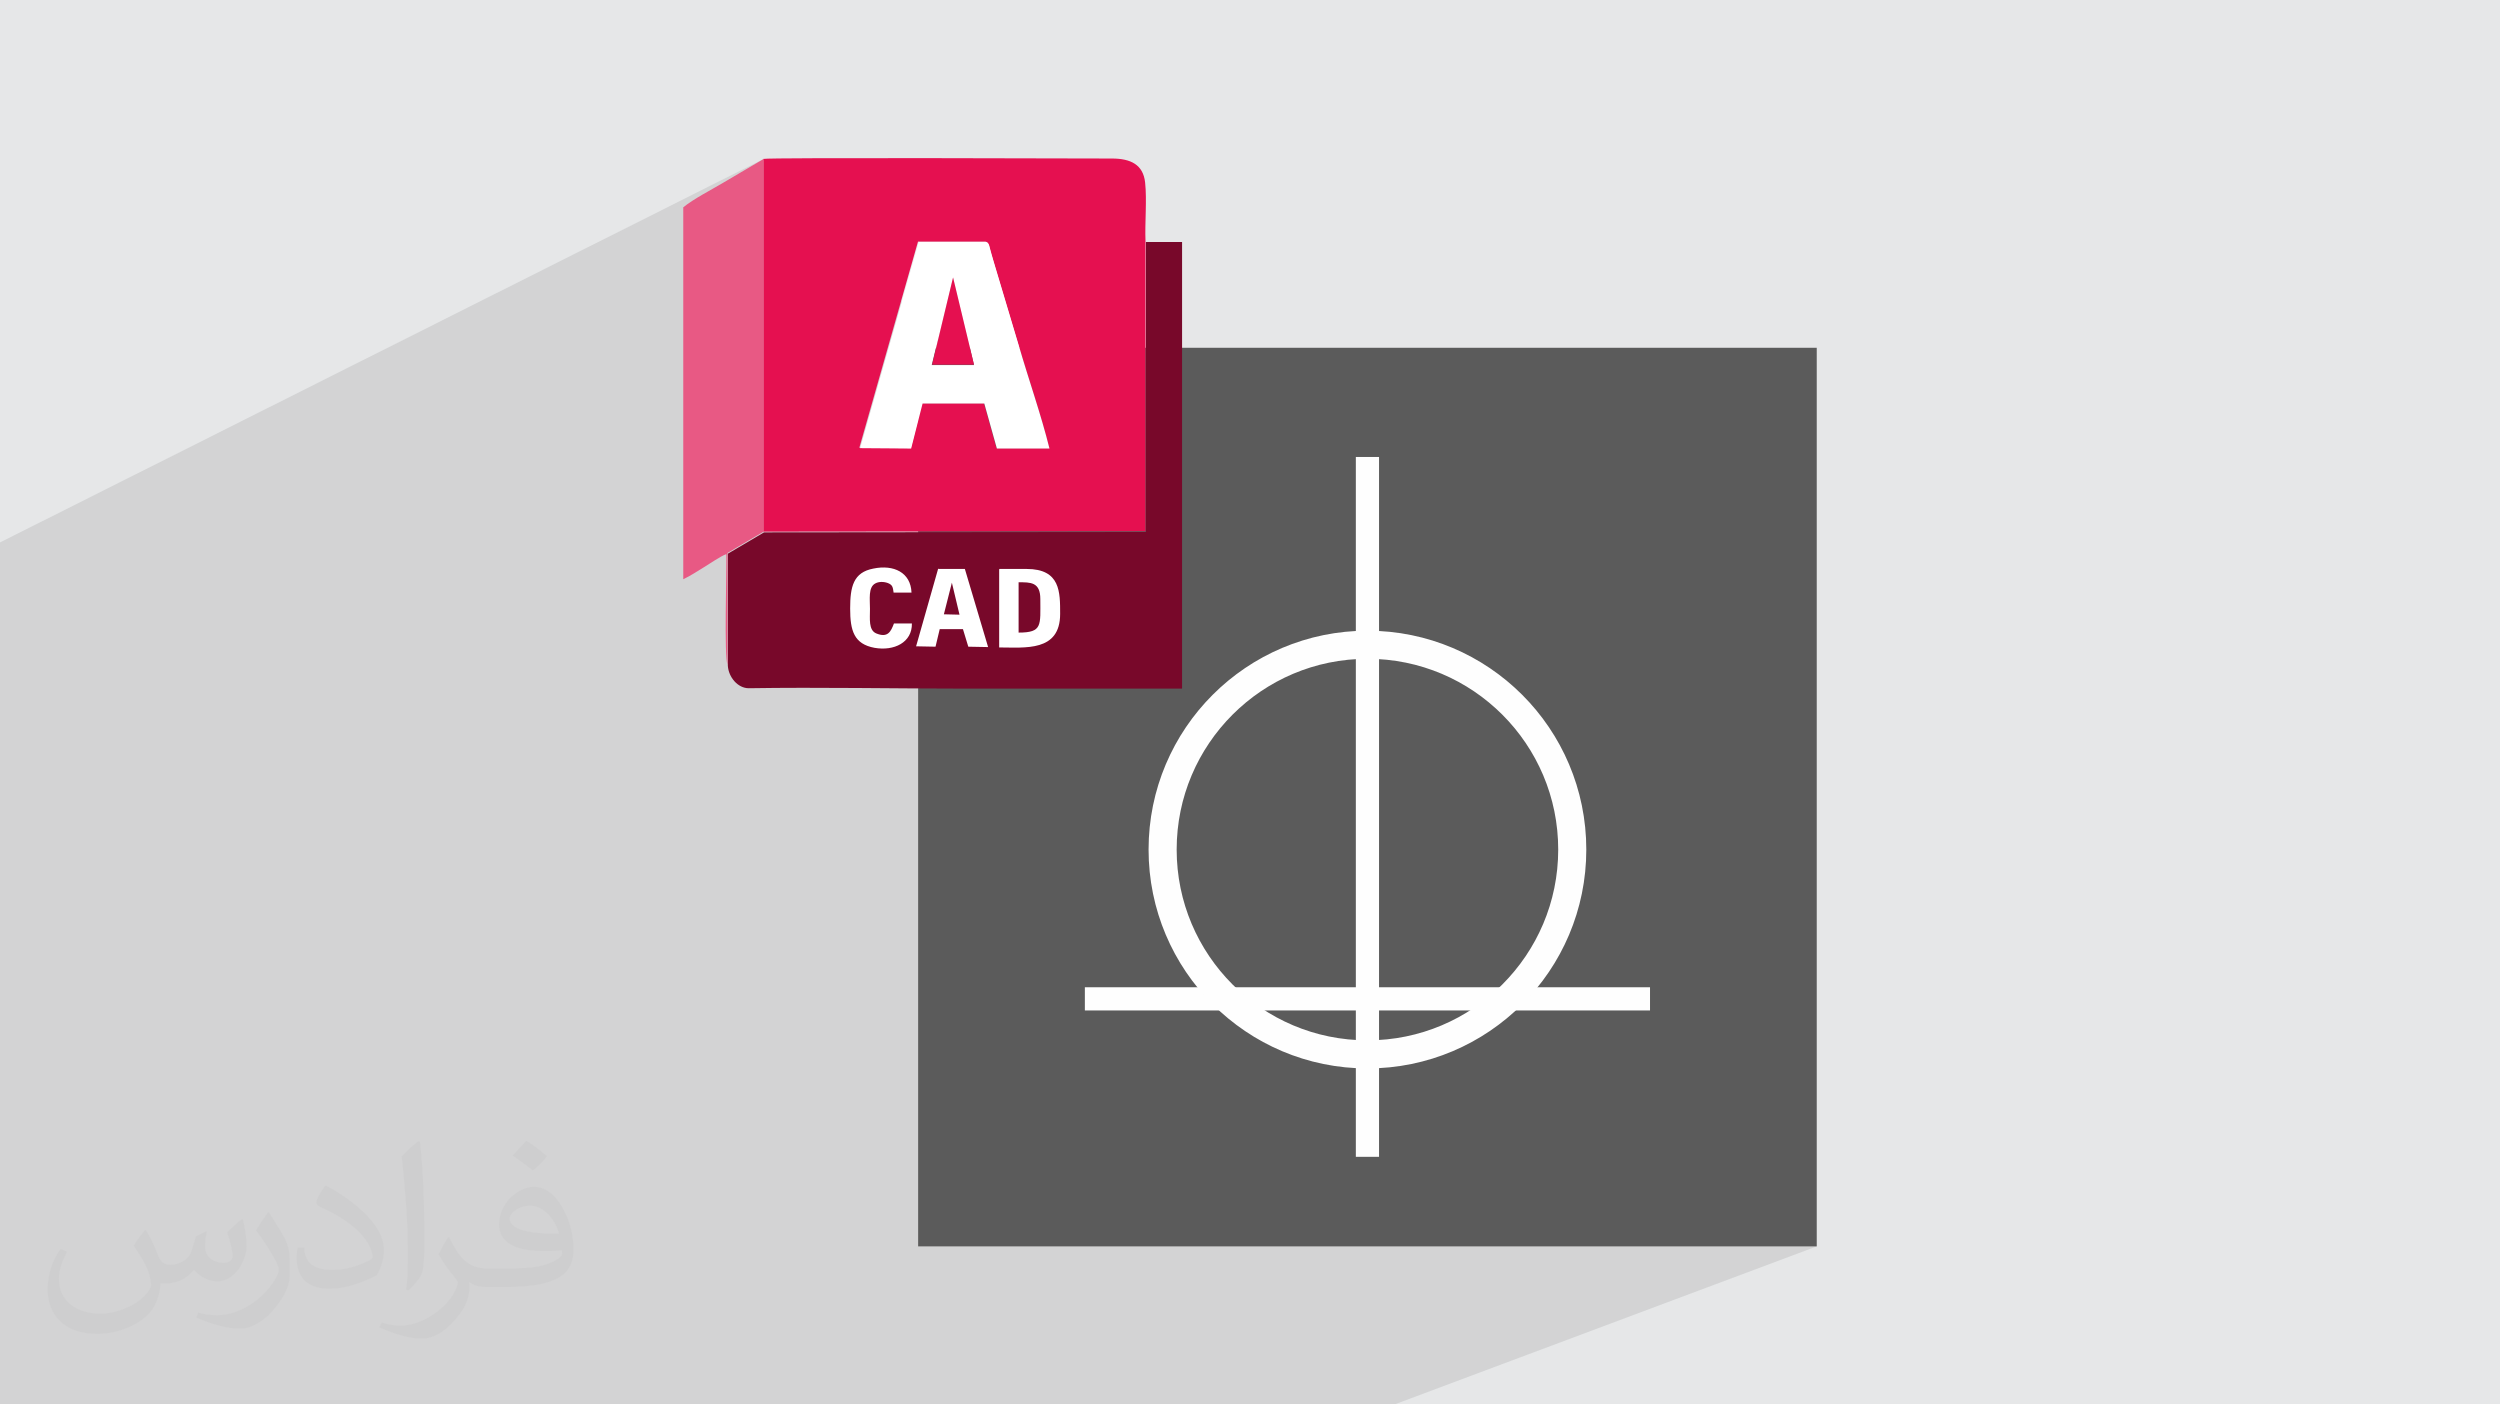
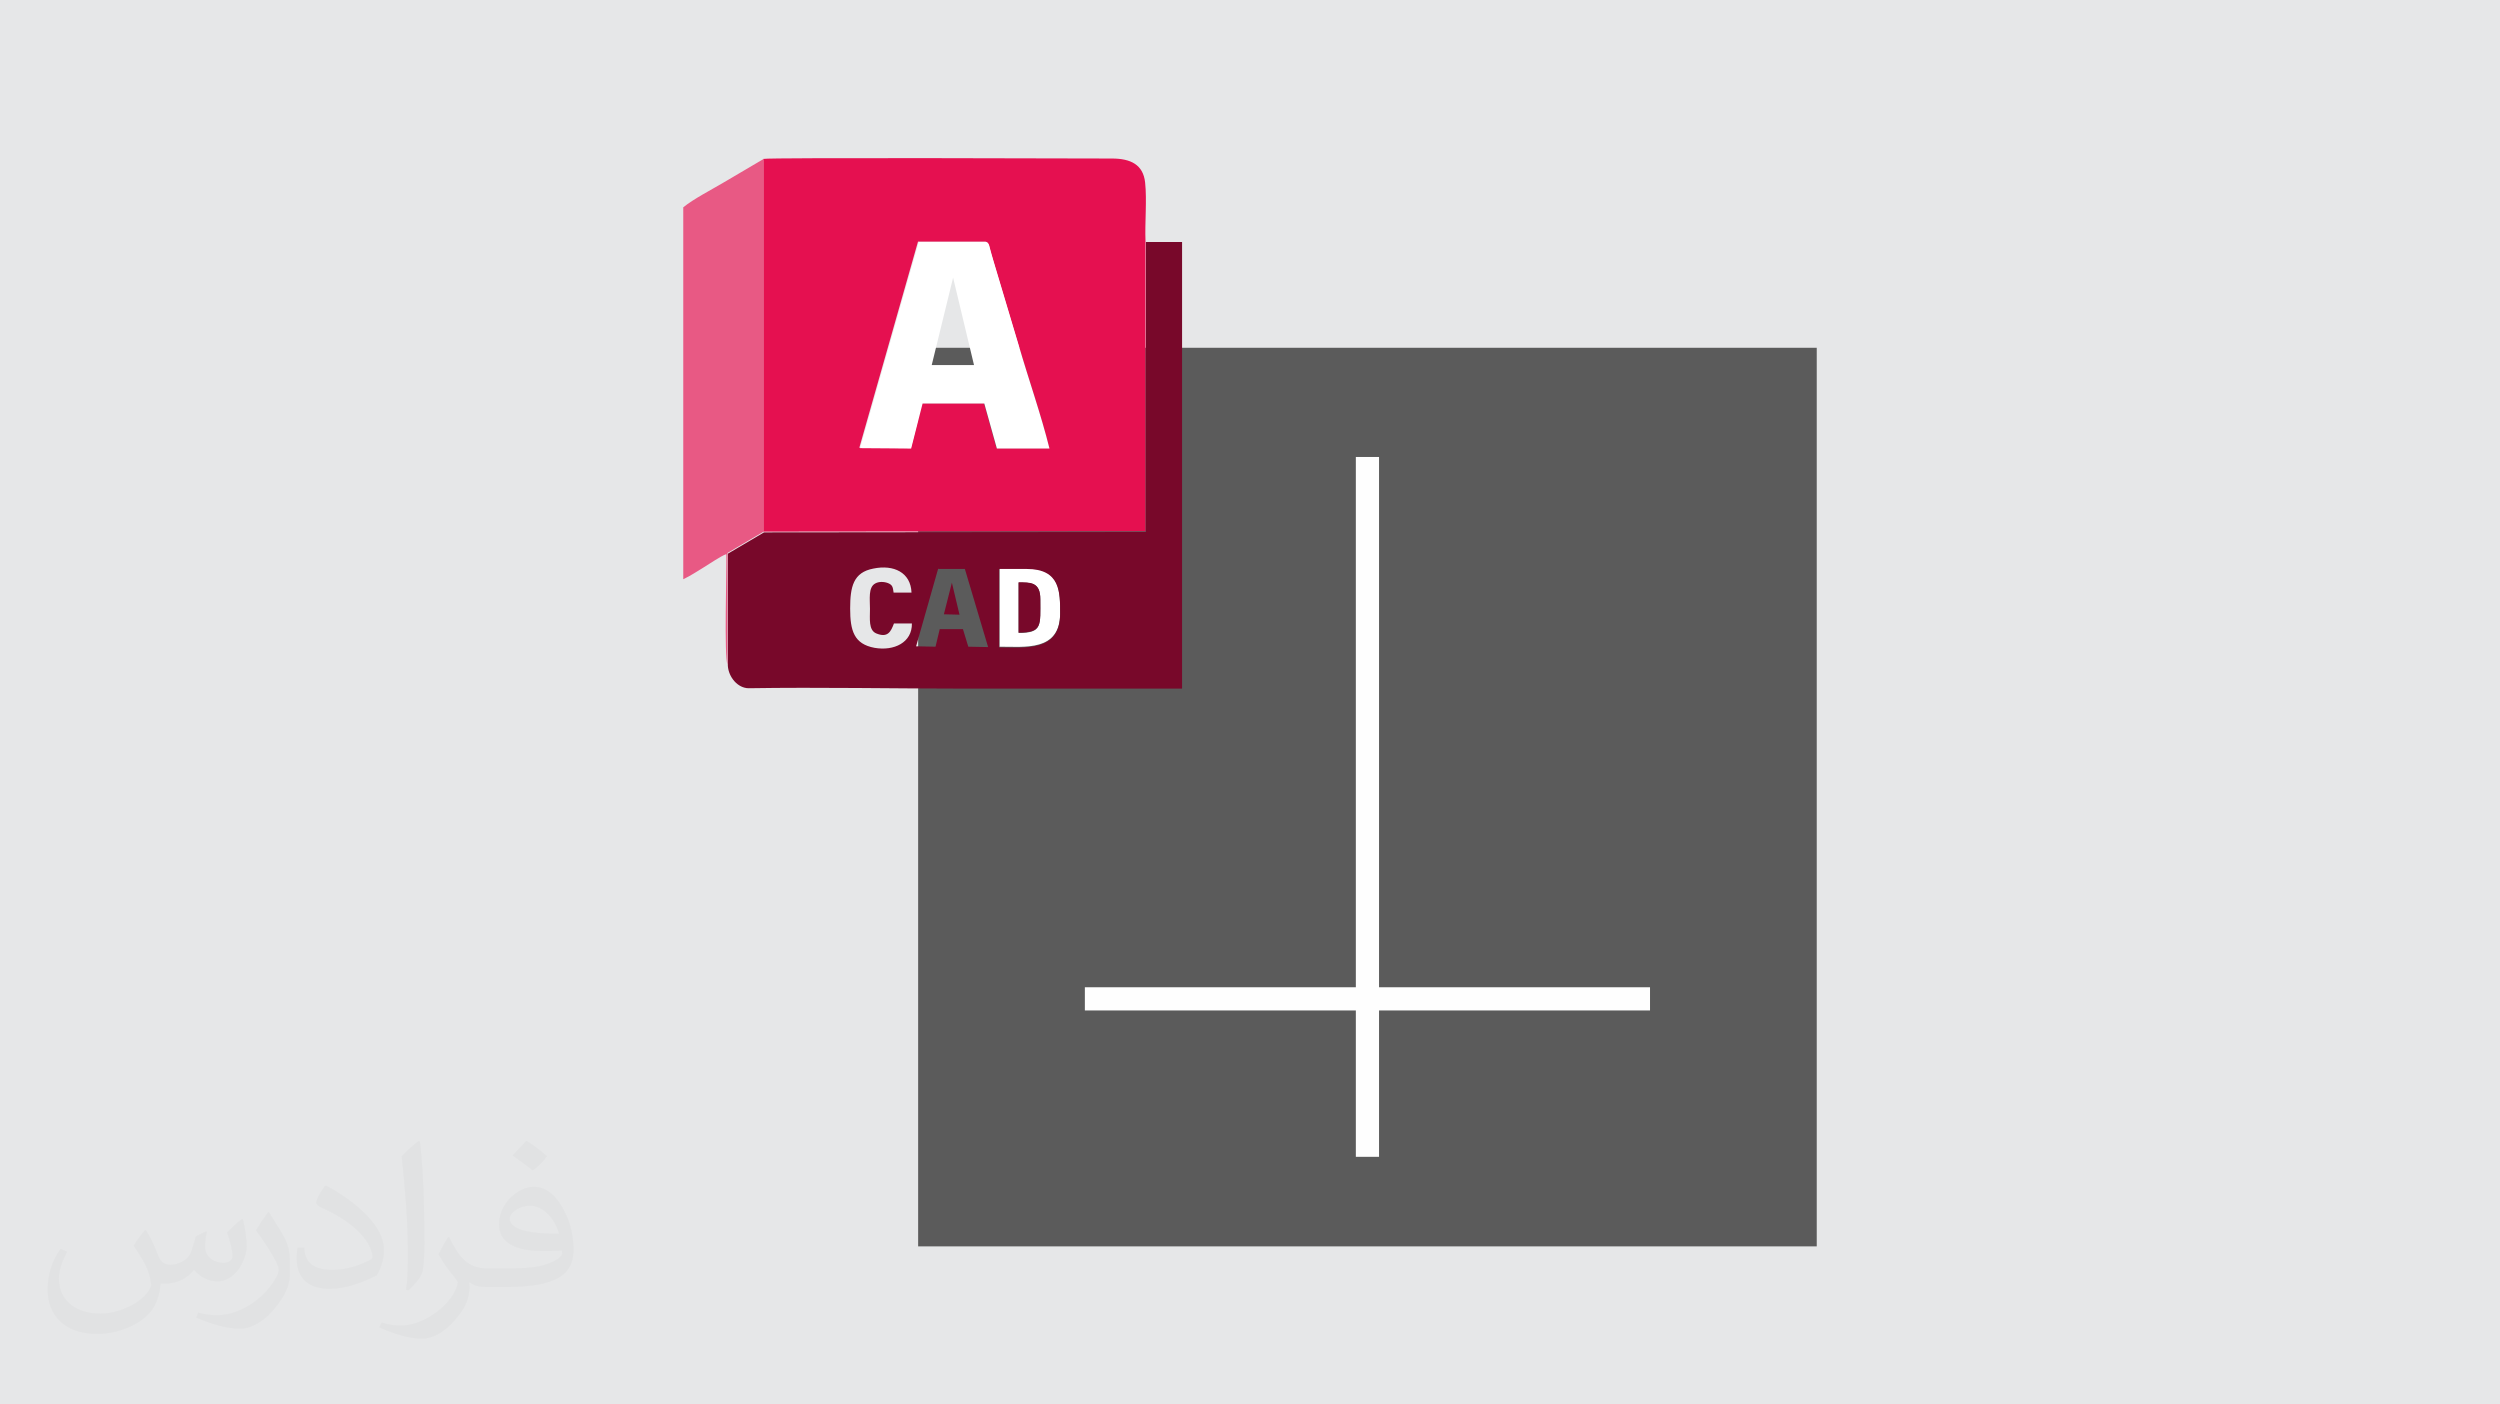
<svg xmlns="http://www.w3.org/2000/svg" xml:space="preserve" width="94.192mm" height="52.917mm" version="1.0" style="shape-rendering:geometricPrecision; text-rendering:geometricPrecision; image-rendering:optimizeQuality; fill-rule:evenodd; clip-rule:evenodd" viewBox="0 0 9404.92 5283.66">
  <defs>
    <style type="text/css">
   
    .str0 {stroke:#FEFEFE;stroke-width:105.67;stroke-miterlimit:22.926}
    .fil9 {fill:none}
    .fil3 {fill:#5B5B5B}
    .fil5 {fill:#78082A}
    .fil6 {fill:#E51050}
    .fil7 {fill:#E85984}
    .fil4 {fill:white}
    .fil8 {fill:#FEFEFE;fill-rule:nonzero}
    .fil2 {fill:#373435;fill-opacity:0.031}
    .fil1 {fill:#2B2A29;fill-opacity:0.102}
    .fil0 {fill:#E6E7E8}
   
  </style>
  </defs>
  <g id="Layer_x0020_1">
    <polygon class="fil0" points="-0,0 9404.92,0 9404.92,5283.66 -0,5283.66 " />
-     <polygon class="fil1" points="6834.52,4688.82 5245.53,5283.66 -0,5283.66 -0,2040.6 2872.87,597.82 " />
    <path class="fil2" d="M548.54 4627.69c17.95,27.21 29.6,53.36 40.96,82.43 8.45,16.91 12.93,48.09 52.57,48.09 11.61,0 28.28,-3.42 43.06,-11.61 16.63,-8.73 29.32,-21.94 35.94,-42l15.85 -53.36 38.57 -19.02 2.64 2.64c-5.27,20.09 -6.59,39.36 -6.59,54.43 0,44.63 38.57,61.56 69.22,61.56 17.95,0 34.09,-8.73 34.09,-25.11 0,-21.13 -8.98,-57.06 -20.62,-89.29 17.95,-17.95 35.94,-35.94 56.53,-50.47l3.17 1.6c8.98,38.04 14,75.56 14,100.66 0,24.57 -10.83,51.79 -19.81,69.49 -18.49,34.87 -51.25,62.62 -90.87,62.62 -30.1,0 -63.65,-15.07 -86.66,-43.06l-1.32 0c-21.66,26.96 -55.22,51.25 -108.86,51.25l-16.63 0c-2.64,35.41 -10.29,60.49 -21.94,82.95 -31.95,62.34 -126.81,106.47 -216.1,106.47 -124.17,0 -186.51,-71.59 -186.51,-166.96 0,-58.91 19.27,-113.6 48.88,-152.42l24.29 10.04c-18.49,35.41 -30.91,68.68 -30.91,101.45 0,89.29 72.66,131.83 156.4,131.83 77.68,0 173.83,-49.41 191.28,-106.72 -6.59,-62.62 -30.1,-91.93 -66.04,-148.99 10.83,-19.02 24.83,-38.04 42.28,-58.38l3.17 0 0 0 0 0 -0.02 -0.09zm1432.13 -336.04c26.15,16.39 51.79,35.66 76.87,57.85 -14,19.81 -31.45,37.79 -53.11,53.64 -25.11,-20.34 -50.19,-37.79 -75.84,-56.27 17.42,-19.55 34.62,-38.29 52.04,-55.22l0 0 0 0 0 0 0 0 0 0 0.03 0zm13.47 244.11c-42.28,0 -76.87,27.75 -76.87,48.34 0,44.13 84.53,57.85 185.72,57.31 -12.68,-51.79 -57.06,-105.68 -108.86,-105.68l0.01 0.03zm-94.86 236.19c54.96,0 103.04,-1.6 139.74,-10.83 40.96,-10.29 75.56,-30.91 75.56,-45.17 0,-3.7 0,-8.19 -1.32,-11.89 -22.98,2.11 -49.41,2.11 -72.38,2.11 -74.49,0 -131.55,-16.91 -154.02,-58.66 -5.55,-11.61 -9.51,-24.57 -9.51,-39.36 0,-40.43 17.42,-79.79 48.09,-107 25.61,-22.45 53.89,-36.44 82.67,-36.44 52.04,0 93.51,41.75 122.57,107.54 15.85,35.94 26.68,77.4 26.68,129.72 0,34.87 -9.51,64.19 -31.17,85.85 -40.43,39.11 -114.92,53.89 -229.04,53.89l-51.79 0 0 0 -13.47 0c-28.28,0 -48.62,-5.02 -64.72,-17.42l-2.64 0c0.79,6.59 1.32,12.93 1.32,19.02 0,25.61 -8.45,58.38 -25.61,84.53 -50.72,75.3 -105.68,108.04 -153.24,108.04 -48.09,0 -107,-18.49 -160.11,-42.54l9.51 -18.49c17.17,7.13 40.96,11.89 73.7,11.89 85.85,0 198.66,-82.43 212.66,-163 -3.17,-6.59 -8.98,-15.32 -17.17,-24.57 -25.11,-29.85 -40.96,-54.68 -55.75,-80.83 12.68,-25.11 24.29,-45.17 35.13,-63.4l4.49 -0.53c36.72,74.77 69.99,117.55 144.23,117.55l11.61 0 0 0 53.89 0 0 0 0 0 0 0 0 0 0 0 0.09 0.01zm-371.98 79c6.34,-34.34 6.87,-72.91 6.87,-108.86l0 -53.36c0,-99.6 -12.68,-244.36 -22.98,-338.68 17.95,-19.27 43.06,-42 62.87,-57.31l5.81 1.6c13.47,118.62 16.63,256 16.63,383.06 0,33.3 -1.32,65.79 -4.49,89.55 -1.85,30.1 -19.27,52.83 -56.53,87.7l-8.19 -3.7zm-382.8 -157.19c1.85,46.77 24.83,83.49 105.15,83.49 49.93,0 92.19,-12.93 138.96,-35.13 8.45,-3.7 12.93,-8.73 12.93,-12.93 0,-29.32 -22.45,-68.15 -60.23,-103.55 -36.72,-33.3 -85.34,-62.62 -130.76,-82.18 -15.6,-6.59 -20.62,-13.47 -20.62,-20.09 0,-13.47 17.95,-41.75 32.77,-62.09l5.02 -0.53c52.04,27.21 110.17,67.64 153.24,112.53 39.11,41.47 63.4,83.49 63.4,129.19 0,33.81 -10.29,65.51 -26.96,95.11 -57.06,28.79 -117.83,50.72 -178.06,50.72 -73.17,0 -123.1,-34.34 -123.1,-114.92 0,-8.73 0,-22.19 3.17,-39.64l25.11 0 0 0 0 0 0 0 0 0 0 0 -0.02 0zm-132.37 -132.9l45.45 73.45c16.63,27.21 32.23,56.81 32.23,103.55l0 59.7c0,48.34 -30.91,100.13 -80.83,151.38 -39.11,34.62 -73.7,49.41 -105.68,49.41 -47.55,0 -101.98,-14.79 -164.85,-41.75l7.13 -18.49c19.81,5.27 42.79,9.77 71.06,9.77 90.36,-0.53 182.8,-66.57 225.08,-147.15 5.02,-9.26 6.87,-17.95 6.87,-24.04 0,-9.26 -5.02,-19.55 -8.98,-28.79 -22.98,-43.31 -48.62,-82.95 -76.87,-119.68 14.79,-23.25 29.6,-45.7 45.7,-67.9l3.7 0.53 0 0 0 0 0 0 0 0 0 0 -0.02 0.01z" />
    <polygon class="fil3" points="3454.01,1308.31 6834.52,1308.31 6834.52,4688.82 3454.01,4688.82 " />
    <g id="_2394545685488">
-       <rect class="fil4" x="3117.55" y="2058.71" width="1072.98" height="499.52" />
      <path class="fil4" d="M3831.94 2191.98c44.45,0 81.73,-2.86 81.73,63.07 0,98.91 7.17,126.15 -81.73,126.15l0 -187.78 0 -1.43 0 -0.03 0 0.01zm-73.12 240.83c97.49,0 229.37,18.65 229.37,-126.18 0,-81.69 1.43,-169.14 -126.15,-169.14l-101.79 0 0 293.88 -1.43 1.42 0.03 0 -0.04 0.03z" />
-       <path class="fil4" d="M3430.55 2343.95l-65.93 0c-11.46,30.09 -24.36,55.89 -67.36,37.25 -30.11,-12.89 -22.94,-54.49 -22.94,-91.72 0,-37.25 -5.73,-80.29 20.09,-96.05 14.32,-7.19 32.97,-8.6 47.29,-1.43 17.2,7.19 17.2,14.32 21.52,35.86l67.36 0c-2.86,-74.55 -68.81,-104.64 -143.35,-90.32 -75.96,15.75 -87.44,68.81 -87.44,150.54 0,81.73 14.32,133.32 91.72,147.66 73.12,12.89 141.94,-20.08 140.5,-91.74l-1.43 0 0 -0.05 -0.03 0.01z" />
      <path class="fil5" d="M3530.88 2140.37l98.9 0 87.45 293.88 -74.55 -1.43 -20.08 -65.93 -87.45 0 -15.76 65.93 -73.11 -1.44 83.15 -292.44 1.44 1.43 0 0zm229.37 0l101.78 0c127.61,0 126.18,87.45 126.18,169.14 0,143.35 -131.9,126.18 -229.37,126.18l0 -293.87 1.44 -1.44 -0.04 0 0.02 -0.02zm-329.74 205c1.43,71.66 -67.38,104.64 -140.5,91.74 -77.4,-14.32 -91.75,-64.52 -91.75,-147.66 0,-81.74 11.48,-136.18 87.45,-150.54 75.96,-15.75 140.5,14.32 143.35,90.32l-67.36 0c-2.86,-21.52 -4.28,-28.68 -21.52,-35.83 -15.76,-5.74 -34.41,-5.74 -47.3,1.42 -27.22,14.33 -20.08,58.8 -20.08,96.05 0,37.29 -5.73,78.83 22.93,91.72 44.45,18.65 55.9,-7.16 67.37,-37.25l65.93 0 1.43 0 0 0.03 0.05 -0.01zm-556.22 -342.62l-136.22 80.29 0 421.47c2.86,43.01 37.29,84.58 78.85,84.58 268.07,-4.28 544.79,1.44 814.29,1.44 272.39,0 544.78,0 815.71,0l0 -1680.18 -136.16 0 0 1090.95 -1436.45 1.44 0 0 0 0.03 -0.01 -0.02z" />
      <path class="fil5" d="M3831.94 2379.78c90.32,0 81.73,-27.21 81.73,-126.18 0,-64.5 -37.27,-63.07 -81.73,-63.07l0 187.78 0 1.43 0 0.03 0 0.02z" />
      <polygon class="fil5" points="3550.83,2310.96 3609.63,2312.4 3580.95,2191.98 " />
      <path class="fil6" d="M3454.91 908.92l252.31 0c14.32,2.85 12.89,18.63 21.51,45.88 5.71,17.2 8.59,30.12 14.32,48.76l87.45 292.44c37.25,127.58 84.58,260.91 116.13,389.92l-197.81 0 -47.3 -169.17 -232.26 0 -43.01 169.17 -193.53 -1.42 220.78 -775.58 1.45 0 0 0 -0.03 0zm-582.03 1090.94l1436.45 -1.43 0 -1090.95c-2.85,-68.82 5.71,-154.83 -1.43,-220.78 -7.17,-67.39 -54.49,-90.33 -124.73,-90.33 -86.02,0 -1290.25,-4.27 -1311.73,1.44l0 1402.05 1.44 0 0.03 0 -0.02 0 0 0z" />
      <path class="fil4" d="M3585.37 1043.69l78.84 329.73 -159.12 0 80.28 -328.31 0 -1.42 0 0zm-351.22 642.23l193.54 1.43 43.01 -169.17 232.25 0 47.3 169.17 197.82 0c-31.52,-127.58 -78.83,-260.91 -116.13,-389.92l-87.45 -292.45c-5.7,-17.16 -8.59,-30.09 -14.33,-48.76 -8.58,-27.21 -7.15,-43.01 -21.51,-45.88l-252.3 0 -220.79 775.58 -1.45 0 0 0 0.03 0z" />
-       <polygon class="fil6" points="3506.51,1371.97 3664.21,1371.97 3585.37,1043.69 " />
      <path class="fil7" d="M2736.69 2501.62l0 -421.48 136.18 -80.28 0 -1402.04 -153.39 90.31c-45.89,27.22 -110.37,60.2 -149.09,91.74l0 1399.19c27.22,-12.89 53.05,-30.12 78.85,-45.87 21.52,-12.9 60.21,-40.14 83.16,-48.76 1.44,63.07 -8.59,385.65 4.28,415.73l0 1.44 0 0 0 0.01 0 0z" />
    </g>
    <polygon class="fil8" points="4081.21,3714.02 6207.32,3714.02 6207.32,3801.28 4081.21,3801.28 " />
-     <circle class="fil9 str0" cx="5144.26" cy="3196.04" r="770.53" />
    <polygon class="fil8" points="5100.64,4351.91 5100.64,1719.12 5187.9,1719.12 5187.9,4351.91 " />
  </g>
</svg>